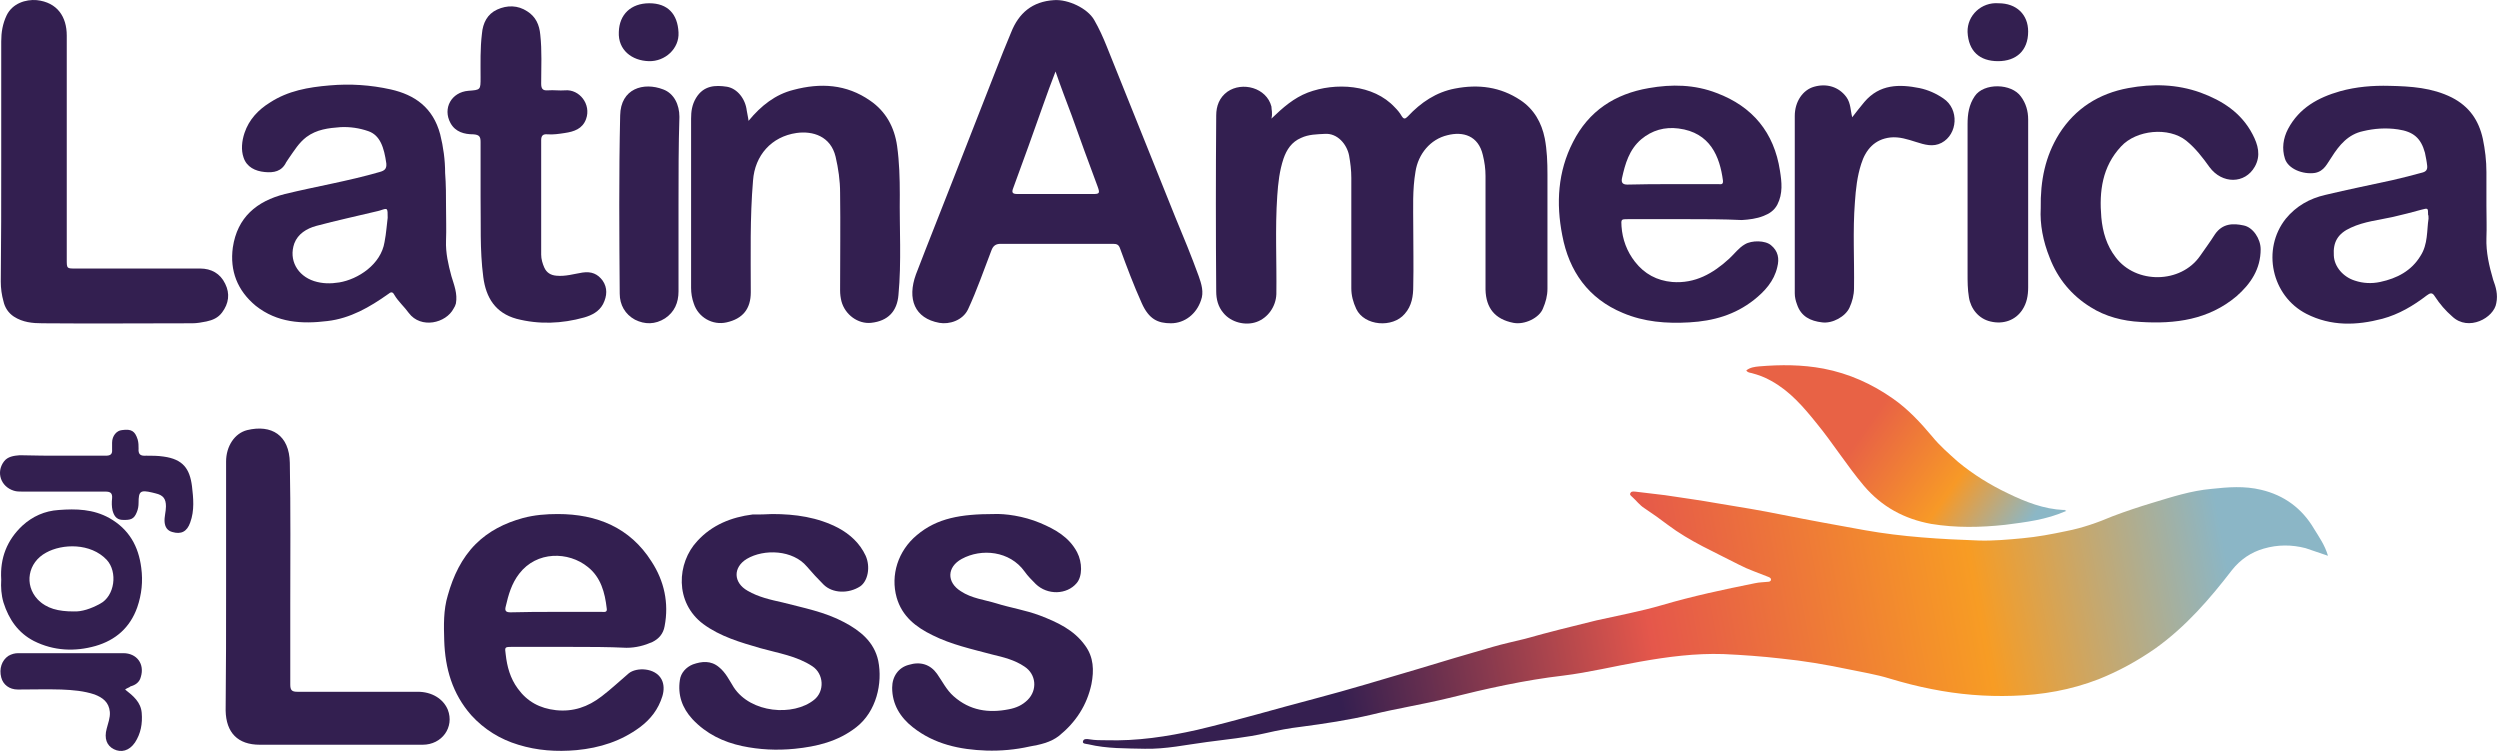
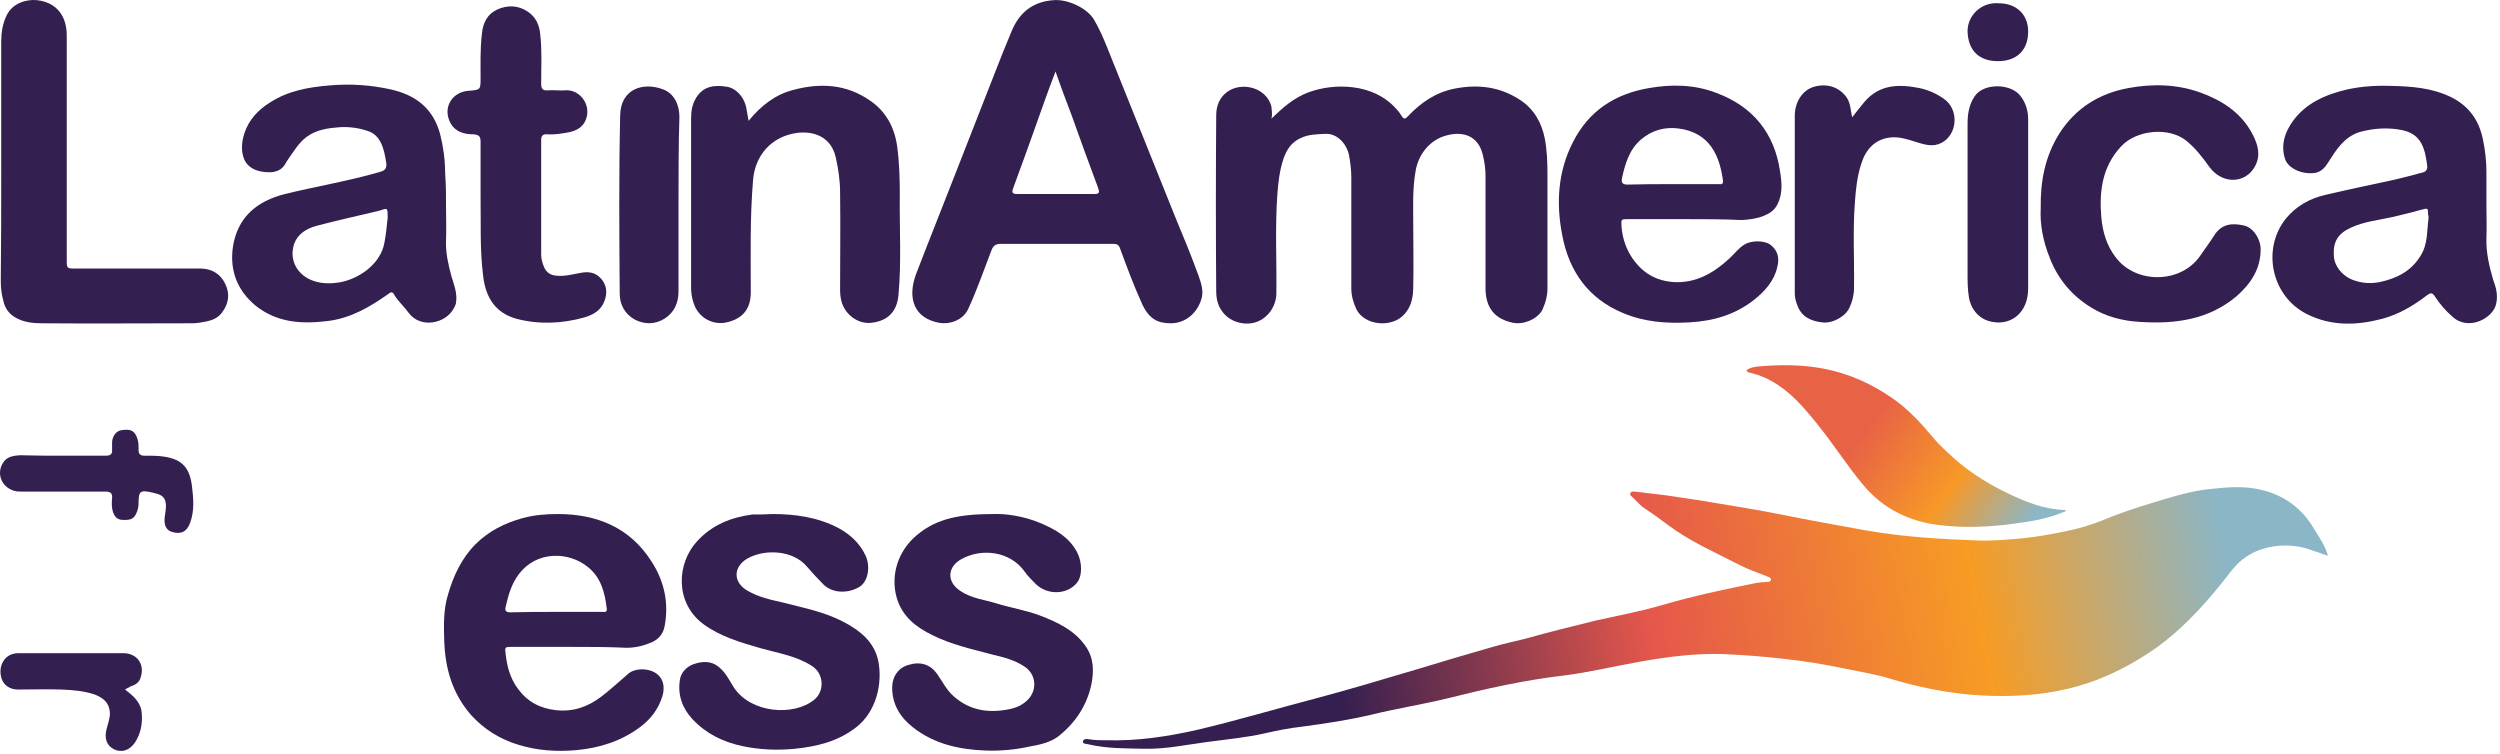
<svg xmlns="http://www.w3.org/2000/svg" width="557" height="168" viewBox="0 0 557 168" fill="none">
  <path d="M518.674 123.827C516.774 123.227 515.274 122.627 513.674 122.127C510.574 121.327 507.474 121.327 504.374 122.227C501.574 123.027 499.174 124.627 497.274 127.027C492.274 133.527 486.974 139.627 480.274 144.427C476.274 147.227 472.074 149.527 467.574 151.327C461.374 153.727 455.074 154.827 448.474 155.027C442.374 155.227 436.374 154.727 430.374 153.527C427.274 152.927 424.174 152.127 421.174 151.227C417.974 150.227 414.674 149.727 411.374 149.027C406.574 148.027 401.774 147.227 396.874 146.727C392.574 146.227 388.274 145.927 383.974 145.727C377.674 145.527 371.574 146.327 365.374 147.427C359.674 148.427 353.974 149.827 348.274 150.527C339.674 151.527 331.174 153.427 322.774 155.527C317.074 156.927 311.274 157.827 305.574 159.227C300.474 160.427 295.174 161.227 289.874 161.927C287.274 162.227 284.674 162.727 282.074 163.327C277.774 164.327 273.274 164.727 268.874 165.327C264.274 165.927 259.774 166.927 255.074 166.827C250.874 166.727 246.674 166.827 242.474 165.827C241.974 165.727 241.174 165.727 241.274 165.227C241.374 164.527 242.174 164.627 242.774 164.727C243.974 164.927 245.174 164.927 246.474 164.927C253.374 165.127 259.974 164.127 266.674 162.627C275.574 160.527 284.274 157.927 293.074 155.627C300.674 153.627 308.174 151.327 315.674 149.127C321.274 147.427 326.974 145.727 332.574 144.127C334.974 143.427 337.374 142.927 339.774 142.327C345.074 140.827 350.374 139.527 355.674 138.227C360.574 137.127 365.474 136.227 370.274 134.827C377.074 132.827 384.074 131.327 391.074 129.927C391.974 129.727 392.974 129.727 393.874 129.627C394.174 129.627 394.574 129.527 394.574 129.127C394.574 128.727 394.174 128.627 393.974 128.527C391.774 127.627 389.574 126.927 387.474 125.827C382.074 123.027 376.474 120.627 371.574 116.927C369.874 115.627 368.174 114.427 366.374 113.227C365.274 112.527 364.574 111.527 363.674 110.727C363.474 110.527 362.974 110.227 363.274 109.827C363.474 109.427 363.874 109.527 364.274 109.527C366.474 109.827 368.774 110.027 370.974 110.327C374.874 110.927 378.674 111.427 382.574 112.127C387.474 112.927 392.374 113.727 397.274 114.727C403.274 115.927 409.374 117.027 415.474 118.127C423.874 119.627 432.374 120.127 440.874 120.427C444.074 120.527 447.374 120.227 450.574 119.927C453.874 119.627 457.074 119.027 460.374 118.327C463.974 117.627 467.374 116.427 470.674 115.027C473.574 113.927 476.574 112.927 479.574 112.027C483.874 110.727 488.174 109.327 492.674 108.927C496.374 108.527 500.074 108.227 503.774 109.127C508.874 110.327 512.874 113.227 515.574 117.827C516.674 119.627 517.974 121.427 518.674 123.827Z" fill="url(#paint0_linear_4_3980)" />
  <path d="M283.273 26.427C285.873 23.927 288.273 21.827 291.373 20.627C297.473 18.327 305.973 18.727 310.773 23.927C311.373 24.527 311.873 25.127 312.273 25.827C312.773 26.627 313.073 26.527 313.673 25.927C316.573 22.827 319.973 20.527 324.173 19.727C329.373 18.727 334.273 19.327 338.773 22.327C341.773 24.327 343.473 27.327 344.173 30.827C344.673 33.427 344.773 36.127 344.773 38.827C344.773 47.327 344.773 55.827 344.773 64.327C344.773 65.927 344.373 67.327 343.773 68.727C342.973 70.827 339.673 72.427 337.173 71.927C333.073 71.127 331.073 68.627 330.973 64.527C330.973 56.127 330.973 47.627 330.973 39.227C330.973 37.627 330.773 36.127 330.373 34.527C329.373 30.227 325.973 29.227 322.473 30.127C318.673 31.027 315.973 34.327 315.373 38.227C314.673 42.327 314.873 46.327 314.873 50.427C314.873 54.827 314.973 59.327 314.873 63.727C314.873 65.927 314.573 68.127 312.973 69.927C310.273 73.127 303.973 72.627 302.173 68.827C301.473 67.327 301.073 65.827 301.073 64.227C301.073 56.027 301.073 47.827 301.073 39.627C301.073 37.927 300.873 36.327 300.573 34.627C300.073 32.127 297.973 29.627 295.173 29.827C293.373 29.927 291.573 29.927 289.873 30.727C287.773 31.627 286.673 33.327 285.973 35.327C285.073 38.027 284.773 40.727 284.573 43.627C284.073 50.927 284.473 58.227 284.373 65.527C284.273 68.327 282.473 70.827 279.973 71.727C277.473 72.627 274.273 71.827 272.573 69.727C271.373 68.327 270.973 66.627 270.973 64.927C270.873 51.827 270.873 38.827 270.973 25.727C270.973 23.627 271.673 21.727 273.473 20.427C276.773 18.127 282.173 19.527 283.273 23.727C283.273 24.427 283.573 25.227 283.273 26.427Z" fill="#331F50" />
  <path d="M235.474 54.327C231.274 54.327 227.074 54.327 222.974 54.327C221.874 54.327 221.274 54.727 220.874 55.827C219.174 60.227 217.674 64.626 215.674 68.927C214.474 71.427 211.474 72.326 209.274 71.927C203.774 70.927 202.074 66.626 204.074 61.127C206.874 53.827 209.774 46.627 212.574 39.426C215.674 31.627 218.674 23.727 221.774 15.927C222.874 13.027 224.074 10.127 225.274 7.226C226.974 2.926 229.974 0.326 234.874 0.026C237.974 -0.174 242.274 1.826 243.774 4.426C244.874 6.326 245.774 8.326 246.574 10.326C249.674 18.127 252.874 25.927 255.974 33.727C257.974 38.627 259.874 43.526 261.874 48.426C263.674 52.727 265.474 57.127 267.074 61.526C267.674 63.227 268.274 65.126 267.574 66.927C266.574 69.927 263.974 72.026 260.874 72.026C257.974 72.026 255.974 71.126 254.374 67.526C252.574 63.526 251.074 59.526 249.574 55.426C249.274 54.526 248.874 54.327 247.974 54.327C243.774 54.327 239.674 54.327 235.474 54.327ZM235.174 15.927C234.174 18.526 233.274 20.927 232.474 23.227C230.274 29.427 228.074 35.627 225.774 41.827C225.374 42.827 225.474 43.227 226.674 43.227C232.274 43.227 237.974 43.227 243.574 43.227C244.974 43.227 245.074 43.026 244.574 41.627C242.574 36.327 240.674 31.026 238.774 25.727C237.574 22.526 236.374 19.427 235.174 15.927Z" fill="#331F50" />
  <path d="M99.374 46.027C99.374 48.527 99.474 51.127 99.374 53.627C99.274 56.327 99.874 58.927 100.574 61.527C101.174 63.527 101.974 65.427 101.574 67.627C101.474 68.027 101.274 68.427 101.074 68.727C99.374 72.027 93.774 73.327 91.074 69.727C90.074 68.327 88.774 67.227 87.874 65.727C87.474 64.927 87.074 65.027 86.474 65.527C82.374 68.427 78.074 70.927 72.974 71.527C67.274 72.227 61.774 71.927 56.974 68.127C52.874 64.727 51.174 60.327 51.874 55.127C52.874 48.427 57.174 44.827 63.474 43.227C70.474 41.527 77.674 40.327 84.574 38.327C85.674 38.027 86.174 37.627 86.074 36.427C85.574 32.827 84.674 30.127 82.074 29.227C80.074 28.527 77.974 28.227 75.874 28.327C73.174 28.527 70.574 28.827 68.274 30.527C66.574 31.827 65.574 33.527 64.374 35.227C64.174 35.527 63.974 35.827 63.774 36.127C62.774 38.227 60.974 38.527 58.974 38.327C56.874 38.127 54.974 37.227 54.274 35.127C53.674 33.427 53.874 31.427 54.474 29.627C55.474 26.627 57.574 24.427 60.174 22.827C64.174 20.227 68.674 19.427 73.474 19.027C78.074 18.627 82.574 18.927 87.074 19.927C92.374 21.127 96.474 23.927 98.074 29.927C98.774 32.727 99.174 35.627 99.174 38.527C99.374 41.127 99.374 43.627 99.374 46.027ZM86.374 48.527C86.374 46.327 86.374 46.327 84.874 46.827C84.674 46.927 84.474 46.927 84.174 47.027C79.574 48.127 74.974 49.127 70.474 50.327C68.274 50.927 66.374 52.127 65.574 54.227C64.274 57.927 66.274 61.427 69.974 62.627C71.874 63.227 73.674 63.227 75.574 62.927C79.774 62.227 84.874 58.927 85.674 53.927C86.074 51.927 86.174 49.927 86.374 48.527Z" fill="#331F50" />
  <path d="M555.475 62.327C554.575 59.227 553.875 56.227 553.975 53.027C554.075 50.627 553.975 48.227 553.975 45.827C553.975 43.327 553.975 40.827 553.975 38.327C553.975 35.827 553.675 33.327 553.175 30.927C552.275 26.827 550.175 23.727 546.275 21.727C541.875 19.527 537.175 19.227 532.375 19.127C528.675 19.027 524.975 19.327 521.375 20.327C516.475 21.727 512.275 24.027 509.775 28.727C508.675 30.827 508.375 33.127 509.075 35.327C509.775 37.627 513.075 38.927 515.775 38.527C517.875 38.127 518.475 36.427 519.475 35.027C521.175 32.327 523.175 29.927 526.475 29.227C528.975 28.627 531.575 28.427 534.275 28.827C537.675 29.327 539.375 30.727 540.275 34.027C540.475 35.027 540.675 35.927 540.775 36.927C540.875 37.827 540.475 38.227 539.775 38.427C537.575 39.027 535.275 39.627 533.075 40.127C528.075 41.227 523.075 42.227 518.075 43.427C514.575 44.227 511.575 45.927 509.275 48.727C503.875 55.527 506.075 65.927 513.875 69.927C519.375 72.727 525.075 72.527 530.775 71.027C534.475 70.027 537.675 68.127 540.675 65.827C541.375 65.327 541.875 65.027 542.475 66.027C543.575 67.727 544.875 69.227 546.375 70.527C549.975 73.927 555.675 70.827 556.175 67.527C556.575 65.627 556.075 63.927 555.475 62.327ZM541.075 48.727C540.675 51.327 540.975 54.427 539.275 57.027C537.275 60.327 534.075 62.027 530.275 62.827C528.375 63.227 526.475 63.127 524.675 62.527C522.075 61.727 520.075 59.427 519.975 56.927C519.775 53.927 520.875 52.027 523.775 50.727C526.775 49.327 530.075 49.027 533.175 48.327C535.275 47.827 537.375 47.327 539.475 46.727C540.975 46.327 540.975 46.327 540.975 47.827C541.075 48.027 541.075 48.227 541.075 48.727Z" fill="#331F50" />
  <path d="M127.174 144.127C122.774 144.127 118.374 144.127 113.974 144.127C112.374 144.127 112.474 144.227 112.674 145.827C112.974 148.527 113.674 151.127 115.374 153.427C117.474 156.327 120.274 157.827 123.874 158.227C127.674 158.627 130.974 157.527 134.074 155.127C136.174 153.527 138.074 151.727 140.074 150.027C141.774 148.627 145.974 148.727 147.374 151.327C147.974 152.427 147.974 153.827 147.574 155.127C146.674 158.027 144.974 160.227 142.574 162.027C138.374 165.127 133.674 166.627 128.474 167.127C123.974 167.527 119.674 167.227 115.474 165.927C111.474 164.727 107.874 162.527 104.974 159.327C100.774 154.527 99.174 148.927 98.974 142.727C98.874 139.327 98.774 135.927 99.774 132.627C100.974 128.327 102.874 124.327 105.974 121.227C108.874 118.327 112.474 116.527 116.474 115.427C119.074 114.727 121.674 114.527 124.274 114.527C132.974 114.527 140.374 117.527 145.174 125.127C147.974 129.427 149.074 134.327 148.074 139.527C147.774 141.227 146.774 142.327 145.374 143.027C143.574 143.827 141.674 144.327 139.574 144.327C135.474 144.127 131.274 144.127 127.174 144.127ZM123.874 136.327C127.274 136.327 130.674 136.327 134.074 136.327C134.574 136.327 135.374 136.527 135.174 135.527C134.774 132.027 133.874 128.627 130.974 126.327C126.674 122.827 119.574 122.727 115.674 127.827C113.974 130.027 113.274 132.527 112.674 135.127C112.374 136.227 112.874 136.427 113.774 136.427C117.174 136.327 120.574 136.327 123.874 136.327Z" fill="#331F50" />
  <path d="M375.573 48.826C371.273 48.826 367.073 48.826 362.773 48.826C361.173 48.826 361.173 48.826 361.273 50.426C361.473 53.326 362.473 56.026 364.273 58.326C366.373 61.026 369.173 62.526 372.573 62.826C377.673 63.226 381.673 60.926 385.273 57.626C386.473 56.526 387.373 55.226 388.773 54.426C390.273 53.526 393.273 53.526 394.573 54.626C396.173 55.926 396.473 57.626 395.973 59.526C395.273 62.626 393.173 64.926 390.773 66.826C386.573 70.126 381.773 71.526 376.373 71.826C371.273 72.126 366.273 71.726 361.573 69.726C353.873 66.526 349.573 60.426 348.073 52.426C346.673 45.326 347.073 38.226 350.473 31.626C353.973 24.726 359.773 20.926 367.373 19.626C372.473 18.726 377.573 18.826 382.473 20.726C390.473 23.726 395.273 29.526 396.573 38.026C396.973 40.526 397.273 43.126 395.973 45.626C395.273 46.926 394.173 47.626 392.873 48.126C391.373 48.726 389.673 48.926 388.073 49.026C383.873 48.826 379.773 48.826 375.573 48.826ZM372.673 41.026C376.073 41.026 379.473 41.026 382.873 41.026C383.373 41.026 383.973 41.226 383.873 40.226C383.173 34.926 381.073 29.526 373.973 28.626C370.873 28.226 368.073 29.026 365.673 31.026C362.973 33.326 362.073 36.526 361.373 39.726C361.173 40.726 361.573 41.126 362.573 41.126C365.973 41.026 369.273 41.026 372.673 41.026Z" fill="#331F50" />
  <path d="M166.775 26.927C169.575 23.527 172.775 21.027 176.775 20.027C182.775 18.427 188.575 18.727 193.875 22.427C197.375 24.827 199.275 28.327 199.875 32.527C200.375 36.127 200.475 39.727 200.475 43.327C200.375 50.827 200.875 58.327 200.175 65.727C199.875 69.327 197.875 71.527 194.075 71.927C191.175 72.227 188.275 70.127 187.475 67.127C187.275 66.327 187.175 65.527 187.175 64.727C187.175 57.427 187.275 50.227 187.175 42.927C187.175 40.227 186.775 37.527 186.175 34.927C185.075 30.327 181.075 29.127 177.475 29.627C171.875 30.427 168.175 34.627 167.775 40.227C167.075 48.527 167.275 56.827 167.275 65.127C167.275 68.827 165.475 71.027 161.875 71.827C158.775 72.527 155.575 70.727 154.575 67.627C154.175 66.527 153.975 65.327 153.975 64.127C153.975 51.527 153.975 39.027 153.975 26.427C153.975 24.827 154.175 23.327 155.075 21.827C156.775 19.027 159.375 18.927 161.975 19.327C164.275 19.727 166.075 22.027 166.375 24.627C166.475 25.327 166.675 26.027 166.775 26.927Z" fill="#331F50" />
  <path d="M0.274 36.027C0.274 27.127 0.274 18.127 0.274 9.227C0.274 7.227 0.574 5.327 1.474 3.427C2.774 0.727 5.774 -0.173 8.174 0.027C12.774 0.527 14.874 3.727 14.874 7.927C14.874 24.527 14.874 41.227 14.874 57.827C14.874 59.827 14.874 59.827 16.774 59.827C26.074 59.827 35.274 59.827 44.574 59.827C47.074 59.827 49.074 60.927 50.174 63.227C51.274 65.427 50.974 67.627 49.474 69.627C48.574 70.827 47.374 71.327 45.974 71.627C44.974 71.827 43.874 72.027 42.874 72.027C31.774 72.027 20.574 72.127 9.474 72.027C7.274 72.027 5.074 71.827 3.074 70.527C1.874 69.727 1.074 68.527 0.774 67.127C0.374 65.727 0.174 64.227 0.174 62.727C0.274 53.827 0.274 44.927 0.274 36.027Z" fill="#331F50" />
  <path d="M172.074 114.527C177.174 114.527 182.174 115.227 186.774 117.627C189.374 119.027 191.574 121.027 192.874 123.827C193.974 126.327 193.374 129.427 191.674 130.627C189.074 132.327 185.474 132.227 183.474 130.227C182.174 128.927 180.974 127.627 179.774 126.227C176.674 122.527 170.274 122.227 166.374 124.527C163.274 126.427 163.374 129.827 166.574 131.627C168.974 133.027 171.674 133.627 174.374 134.227C178.974 135.427 183.774 136.327 188.074 138.627C191.674 140.527 194.774 143.027 195.674 147.227C196.674 152.227 195.274 158.527 190.774 162.027C186.674 165.227 181.974 166.327 177.074 166.827C173.074 167.227 169.174 167.027 165.374 166.227C161.174 165.327 157.374 163.527 154.274 160.227C151.974 157.727 150.974 154.827 151.474 151.527C151.674 149.927 152.874 148.627 154.374 148.027C156.374 147.327 158.374 147.127 160.174 148.627C161.674 149.827 162.474 151.527 163.474 153.127C167.274 158.927 176.774 159.627 181.374 155.927C183.774 154.027 183.574 150.127 180.974 148.427C177.474 146.127 173.374 145.527 169.474 144.427C164.974 143.127 160.474 141.827 156.674 139.027C150.274 134.227 150.774 125.427 155.374 120.527C158.674 116.927 162.974 115.227 167.674 114.627C169.074 114.627 170.574 114.627 172.074 114.527Z" fill="#331F50" />
  <path d="M221.473 114.527C223.873 114.427 227.973 114.927 231.773 116.527C235.073 117.927 238.173 119.627 239.973 123.027C241.173 125.327 241.173 128.427 239.873 129.927C237.673 132.527 233.373 132.627 230.773 130.127C229.873 129.227 228.973 128.327 228.273 127.327C224.973 122.727 218.673 122.127 214.273 124.527C210.973 126.327 210.873 129.727 214.073 131.727C216.473 133.327 219.373 133.627 221.973 134.427C225.173 135.427 228.473 135.927 231.673 137.127C235.573 138.627 239.273 140.327 241.773 143.827C243.673 146.427 243.773 149.327 243.173 152.427C242.173 157.127 239.673 160.927 235.973 163.927C234.073 165.427 231.673 165.927 229.373 166.327C226.273 167.027 222.973 167.327 219.773 167.227C213.873 167.027 208.173 165.827 203.373 162.027C200.573 159.827 198.773 156.927 198.773 153.227C198.773 150.727 200.173 148.727 202.473 148.127C205.073 147.327 207.273 148.027 208.773 150.127C209.973 151.827 210.873 153.727 212.473 155.127C216.073 158.327 220.273 158.927 224.773 158.027C226.373 157.727 227.773 157.127 228.973 155.927C231.173 153.727 230.873 150.227 228.273 148.527C226.073 147.027 223.573 146.427 221.073 145.827C216.573 144.627 211.973 143.627 207.773 141.527C204.073 139.727 200.973 137.327 199.773 133.127C198.373 128.127 200.073 122.727 204.273 119.227C208.773 115.427 214.073 114.527 221.473 114.527Z" fill="#331F50" />
-   <path d="M50.373 130.727C50.373 121.427 50.373 112.127 50.373 102.827C50.373 99.427 52.273 96.527 55.073 95.827C60.473 94.527 64.473 96.927 64.573 103.127C64.773 113.627 64.673 124.227 64.673 134.727C64.673 140.627 64.673 146.627 64.673 152.527C64.673 153.827 65.073 154.127 66.273 154.127C75.173 154.127 84.173 154.127 93.073 154.127C96.273 154.127 98.773 155.727 99.773 158.127C101.273 162.027 98.473 165.927 94.173 165.927C85.773 165.927 77.473 165.927 69.073 165.927C65.373 165.927 61.673 165.927 57.873 165.927C52.973 165.927 50.373 163.227 50.273 158.327C50.373 149.127 50.373 139.927 50.373 130.727Z" fill="#331F50" />
  <path d="M454.674 46.427C454.574 40.227 455.674 34.827 458.774 29.827C462.374 24.127 467.674 20.827 474.174 19.627C479.574 18.627 484.974 18.727 490.274 20.627C495.174 22.427 499.374 25.127 501.874 29.927C503.074 32.227 503.774 34.627 502.374 37.127C500.174 41.027 495.074 41.027 492.274 37.227C490.774 35.127 489.174 33.027 487.074 31.327C483.174 28.227 475.974 28.927 472.574 32.627C468.374 37.127 467.674 42.627 468.174 48.427C468.474 51.727 469.374 54.727 471.374 57.327C475.874 63.327 485.874 63.227 490.174 57.027C491.274 55.427 492.474 53.827 493.474 52.227C495.174 49.727 497.574 49.727 499.874 50.227C501.974 50.627 503.674 53.227 503.674 55.527C503.674 59.927 501.474 63.227 498.274 66.027C492.074 71.227 484.674 72.227 476.874 71.727C472.974 71.527 469.074 70.527 465.774 68.427C461.574 65.827 458.474 62.127 456.674 57.427C455.174 53.727 454.474 49.927 454.674 46.427Z" fill="#331F50" />
  <path d="M107.074 43.927C107.074 39.527 107.074 35.527 107.074 31.627C107.074 30.427 106.774 30.027 105.474 29.927C103.474 29.927 101.474 29.427 100.374 27.427C98.574 24.127 100.574 20.527 104.374 20.227C107.074 20.027 107.074 20.027 107.074 17.327C107.074 14.027 106.974 10.827 107.374 7.527C107.574 5.127 108.574 3.127 110.774 2.127C112.974 1.127 115.374 1.127 117.474 2.527C119.374 3.727 120.174 5.527 120.374 7.727C120.774 11.327 120.574 14.927 120.574 18.627C120.574 19.727 120.874 20.227 122.074 20.127C123.374 20.027 124.674 20.227 125.874 20.127C129.074 19.827 131.774 23.227 130.574 26.527C129.774 28.727 127.874 29.327 125.874 29.627C124.574 29.827 123.274 30.027 121.974 29.927C120.974 29.827 120.574 30.227 120.574 31.227C120.574 39.727 120.574 48.227 120.574 56.727C120.574 57.727 120.874 58.727 121.274 59.627C121.774 60.727 122.674 61.327 123.974 61.427C125.974 61.627 127.874 61.027 129.774 60.727C131.774 60.427 133.174 61.027 134.274 62.527C135.374 64.127 135.274 65.927 134.374 67.727C133.474 69.427 131.874 70.227 130.174 70.727C125.174 72.127 120.074 72.327 115.074 71.027C110.374 69.727 108.274 66.327 107.674 61.727C106.874 55.627 107.174 49.627 107.074 43.927Z" fill="#331F50" />
  <path d="M412.675 26.127C413.575 24.927 414.475 23.827 415.375 22.727C418.775 18.727 423.175 18.727 427.675 19.627C429.575 20.027 431.375 20.827 432.975 21.927C436.575 24.327 436.175 29.927 432.575 31.827C430.675 32.827 428.775 32.227 426.875 31.627C424.975 31.027 423.175 30.427 421.175 30.627C417.675 31.027 415.675 33.327 414.675 36.527C413.775 39.327 413.475 42.127 413.275 45.027C412.775 51.427 413.175 57.827 413.075 64.227C413.075 65.727 412.675 67.227 412.075 68.527C411.175 70.527 408.275 72.127 405.975 71.827C403.375 71.527 401.275 70.527 400.375 67.827C400.075 67.027 399.875 66.227 399.875 65.327C399.875 52.127 399.875 39.027 399.875 25.827C399.875 22.627 401.675 20.027 404.175 19.327C406.975 18.527 409.675 19.327 411.375 21.627C412.375 23.027 412.275 24.627 412.675 26.127Z" fill="#331F50" />
  <path d="M460.374 113.827C455.874 115.827 451.374 116.327 446.774 116.927C441.274 117.527 435.774 117.627 430.274 116.727C424.274 115.627 419.274 112.927 415.274 108.227C411.474 103.727 408.374 98.727 404.674 94.227C401.774 90.627 398.774 87.127 394.574 84.827C393.174 84.027 391.774 83.527 390.274 83.127C389.874 83.027 389.374 83.027 389.074 82.527C389.974 81.827 390.974 81.727 391.974 81.627C396.774 81.227 401.474 81.227 406.274 82.127C411.974 83.227 417.074 85.527 421.774 88.827C425.074 91.127 427.874 94.127 430.474 97.227C432.174 99.327 434.274 101.127 436.274 102.927C439.674 105.727 443.374 108.027 447.374 109.927C451.274 111.827 455.374 113.427 459.774 113.627C459.874 113.527 459.974 113.627 460.374 113.827Z" fill="url(#paint1_linear_4_3980)" />
  <path d="M451.875 45.527C451.875 51.727 451.875 57.827 451.875 64.027C451.875 65.827 451.575 67.527 450.575 69.027C449.075 71.327 446.375 72.327 443.475 71.627C440.875 71.027 439.075 68.827 438.675 66.227C438.375 64.427 438.375 62.727 438.375 60.927C438.375 49.827 438.375 38.727 438.375 27.627C438.375 25.427 438.675 23.327 439.975 21.427C441.975 18.427 448.175 18.527 450.275 21.527C451.375 23.027 451.875 24.727 451.875 26.627C451.875 32.927 451.875 39.227 451.875 45.527Z" fill="#331F50" />
  <path d="M151.173 45.426C151.173 51.926 151.173 58.426 151.173 64.926C151.173 67.426 150.273 69.526 148.173 70.926C145.973 72.326 143.673 72.326 141.473 71.226C139.273 70.026 138.073 67.926 138.073 65.426C137.973 52.226 137.873 38.926 138.173 25.726C138.273 19.726 143.373 18.226 147.773 19.926C150.173 20.826 151.373 23.326 151.373 26.026C151.173 32.426 151.173 38.926 151.173 45.426Z" fill="#331F50" />
-   <path d="M0.274 129.127C-0.026 124.327 1.574 120.327 4.974 117.127C7.274 115.027 9.974 113.827 13.074 113.627C16.974 113.327 20.774 113.427 24.374 115.427C28.774 117.927 30.874 121.727 31.474 126.527C31.874 129.527 31.574 132.427 30.574 135.327C28.974 139.827 25.774 142.627 21.274 143.927C16.674 145.227 11.974 145.027 7.574 142.827C4.074 141.027 1.974 138.027 0.774 134.227C0.274 132.527 0.174 130.827 0.274 129.127ZM16.374 136.227C18.174 136.327 20.274 135.627 22.274 134.527C25.574 132.827 26.274 127.427 23.774 124.727C20.174 120.927 13.874 121.127 10.274 123.127C6.174 125.327 5.374 130.327 8.374 133.527C10.374 135.627 13.074 136.227 16.374 136.227Z" fill="#331F50" />
  <path d="M14.074 101.527C17.274 101.527 20.474 101.527 23.574 101.527C24.574 101.527 25.074 101.227 24.974 100.127C24.974 99.627 24.974 99.127 24.974 98.627C24.974 97.127 25.974 95.927 27.174 95.827C29.274 95.527 30.074 96.027 30.674 97.927C30.874 98.627 30.874 99.327 30.874 99.927C30.774 101.227 31.274 101.627 32.574 101.527C33.874 101.527 35.174 101.527 36.474 101.727C40.774 102.327 42.274 104.427 42.774 108.327C43.074 110.927 43.374 113.727 42.374 116.427C41.674 118.427 40.374 119.127 38.374 118.527C37.274 118.227 36.774 117.427 36.674 116.327C36.574 115.127 36.974 114.027 36.974 112.827C36.974 111.127 36.374 110.327 34.674 109.927C34.374 109.827 34.174 109.827 33.874 109.727C31.274 109.127 30.874 109.427 30.874 112.027C30.874 112.727 30.774 113.427 30.474 114.127C29.874 115.627 29.174 115.927 27.174 115.827C25.874 115.727 25.374 114.827 25.074 113.727C24.874 112.827 24.874 111.927 24.974 111.027C25.074 109.827 24.574 109.527 23.474 109.527C17.274 109.527 11.074 109.527 4.974 109.527C4.374 109.527 3.674 109.527 3.074 109.327C0.174 108.427 -0.926 105.227 0.874 102.827C1.674 101.727 3.074 101.527 4.374 101.427H4.474C7.774 101.527 10.974 101.527 14.074 101.527Z" fill="#331F50" />
  <path d="M27.874 153.627C29.674 155.027 31.374 156.427 31.574 158.827C31.774 161.227 31.374 163.427 30.074 165.427C28.774 167.327 26.974 167.727 25.374 166.927C23.774 166.127 23.174 164.527 23.774 162.327C24.074 161.127 24.574 159.927 24.474 158.627C24.274 156.427 22.874 155.427 21.074 154.727C18.674 153.927 16.174 153.727 13.674 153.627C10.474 153.527 7.274 153.627 3.974 153.627C2.074 153.627 0.674 152.527 0.274 150.927C-0.226 149.027 0.374 147.127 1.874 146.127C2.574 145.727 3.274 145.527 4.074 145.527C11.874 145.527 19.674 145.527 27.474 145.527C30.474 145.527 32.274 147.927 31.374 150.827C31.074 152.027 30.174 152.627 29.074 152.927C28.774 153.227 28.374 153.227 27.874 153.627Z" fill="#331F50" />
  <path d="M445.273 0.727C449.273 0.727 451.873 3.227 451.873 7.027C451.873 11.327 449.173 13.627 445.173 13.627C441.073 13.627 438.573 11.427 438.373 7.127C438.273 3.427 441.473 0.427 445.273 0.727Z" fill="#331F50" />
-   <path d="M144.674 0.727C148.774 0.727 150.974 3.127 151.174 7.227C151.374 10.827 148.174 13.727 144.574 13.627C140.774 13.527 137.674 11.127 137.874 7.127C137.974 3.227 140.574 0.727 144.674 0.727Z" fill="#331F50" />
  <defs>
    <linearGradient id="paint0_linear_4_3980" x1="495.074" y1="119.127" x2="298.574" y2="155.627" gradientUnits="userSpaceOnUse">
      <stop stop-color="#8BB6C6" />
      <stop offset="0.281" stop-color="#F79C24" />
      <stop offset="0.646" stop-color="#E5574B" />
      <stop offset="1" stop-color="#351F50" />
    </linearGradient>
    <linearGradient id="paint1_linear_4_3980" x1="419.074" y1="88.126" x2="454.574" y2="113.126" gradientUnits="userSpaceOnUse">
      <stop offset="0.031" stop-color="#E86245" />
      <stop offset="0.571" stop-color="#F79927" />
      <stop offset="1" stop-color="#8BB7C6" />
    </linearGradient>
  </defs>
</svg>